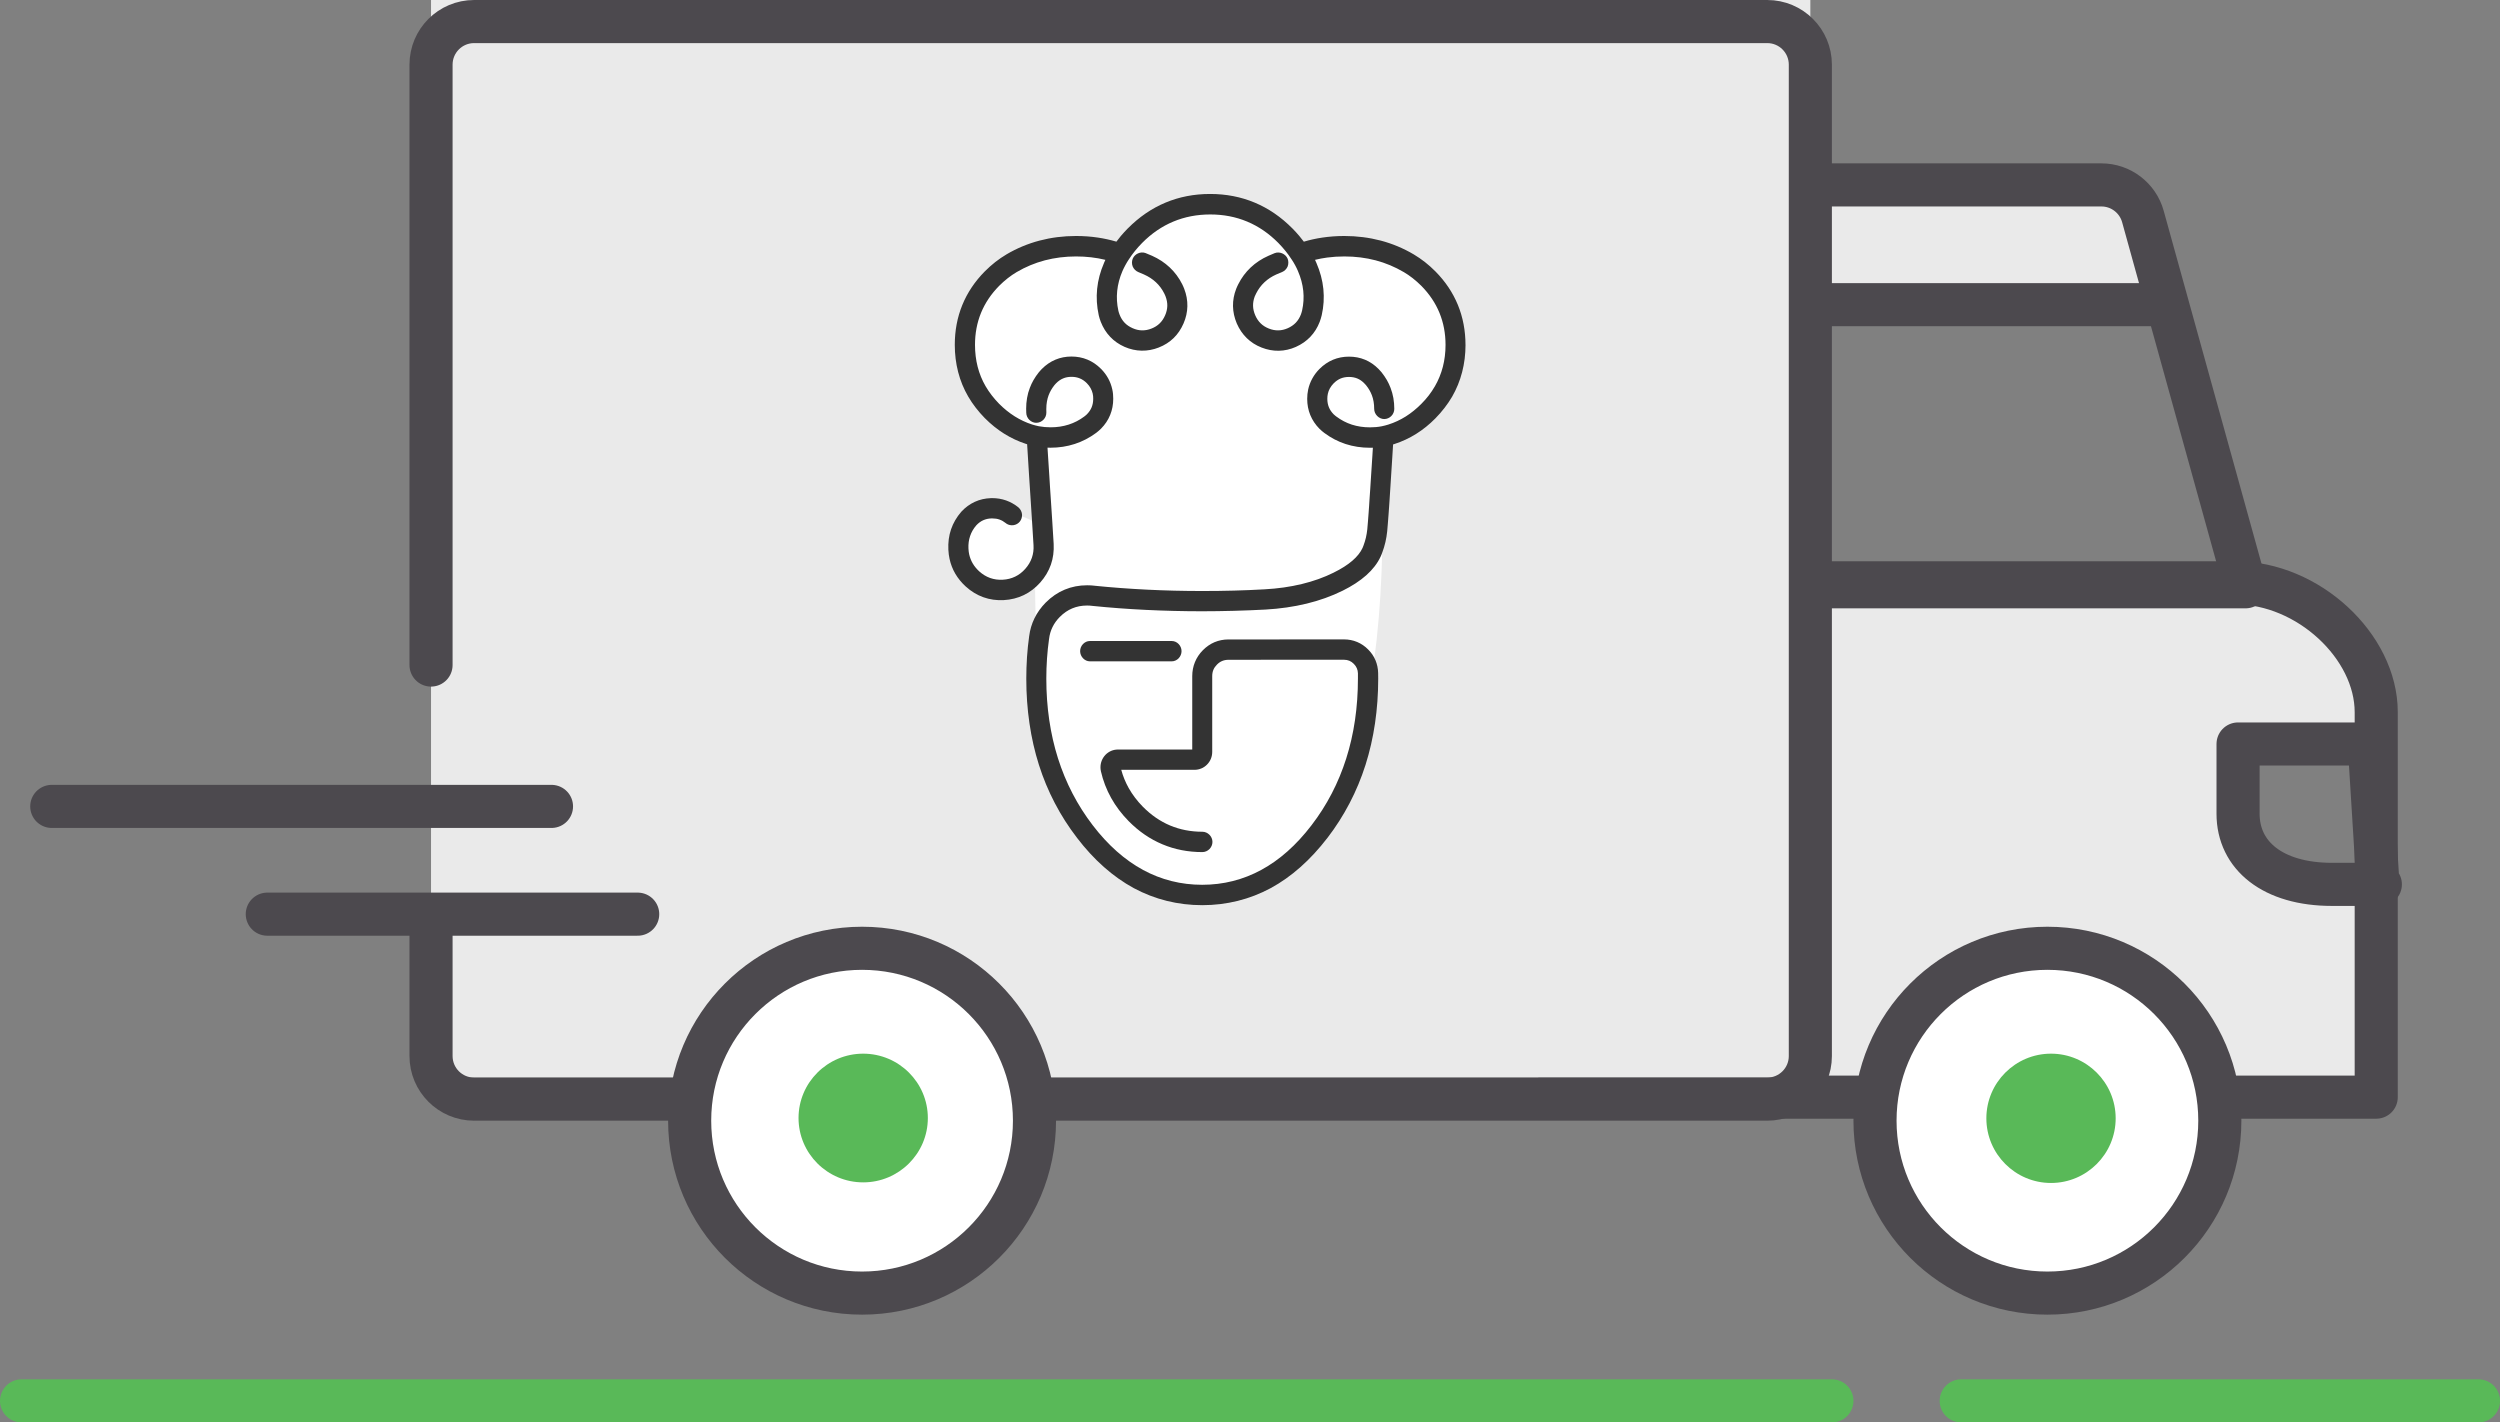
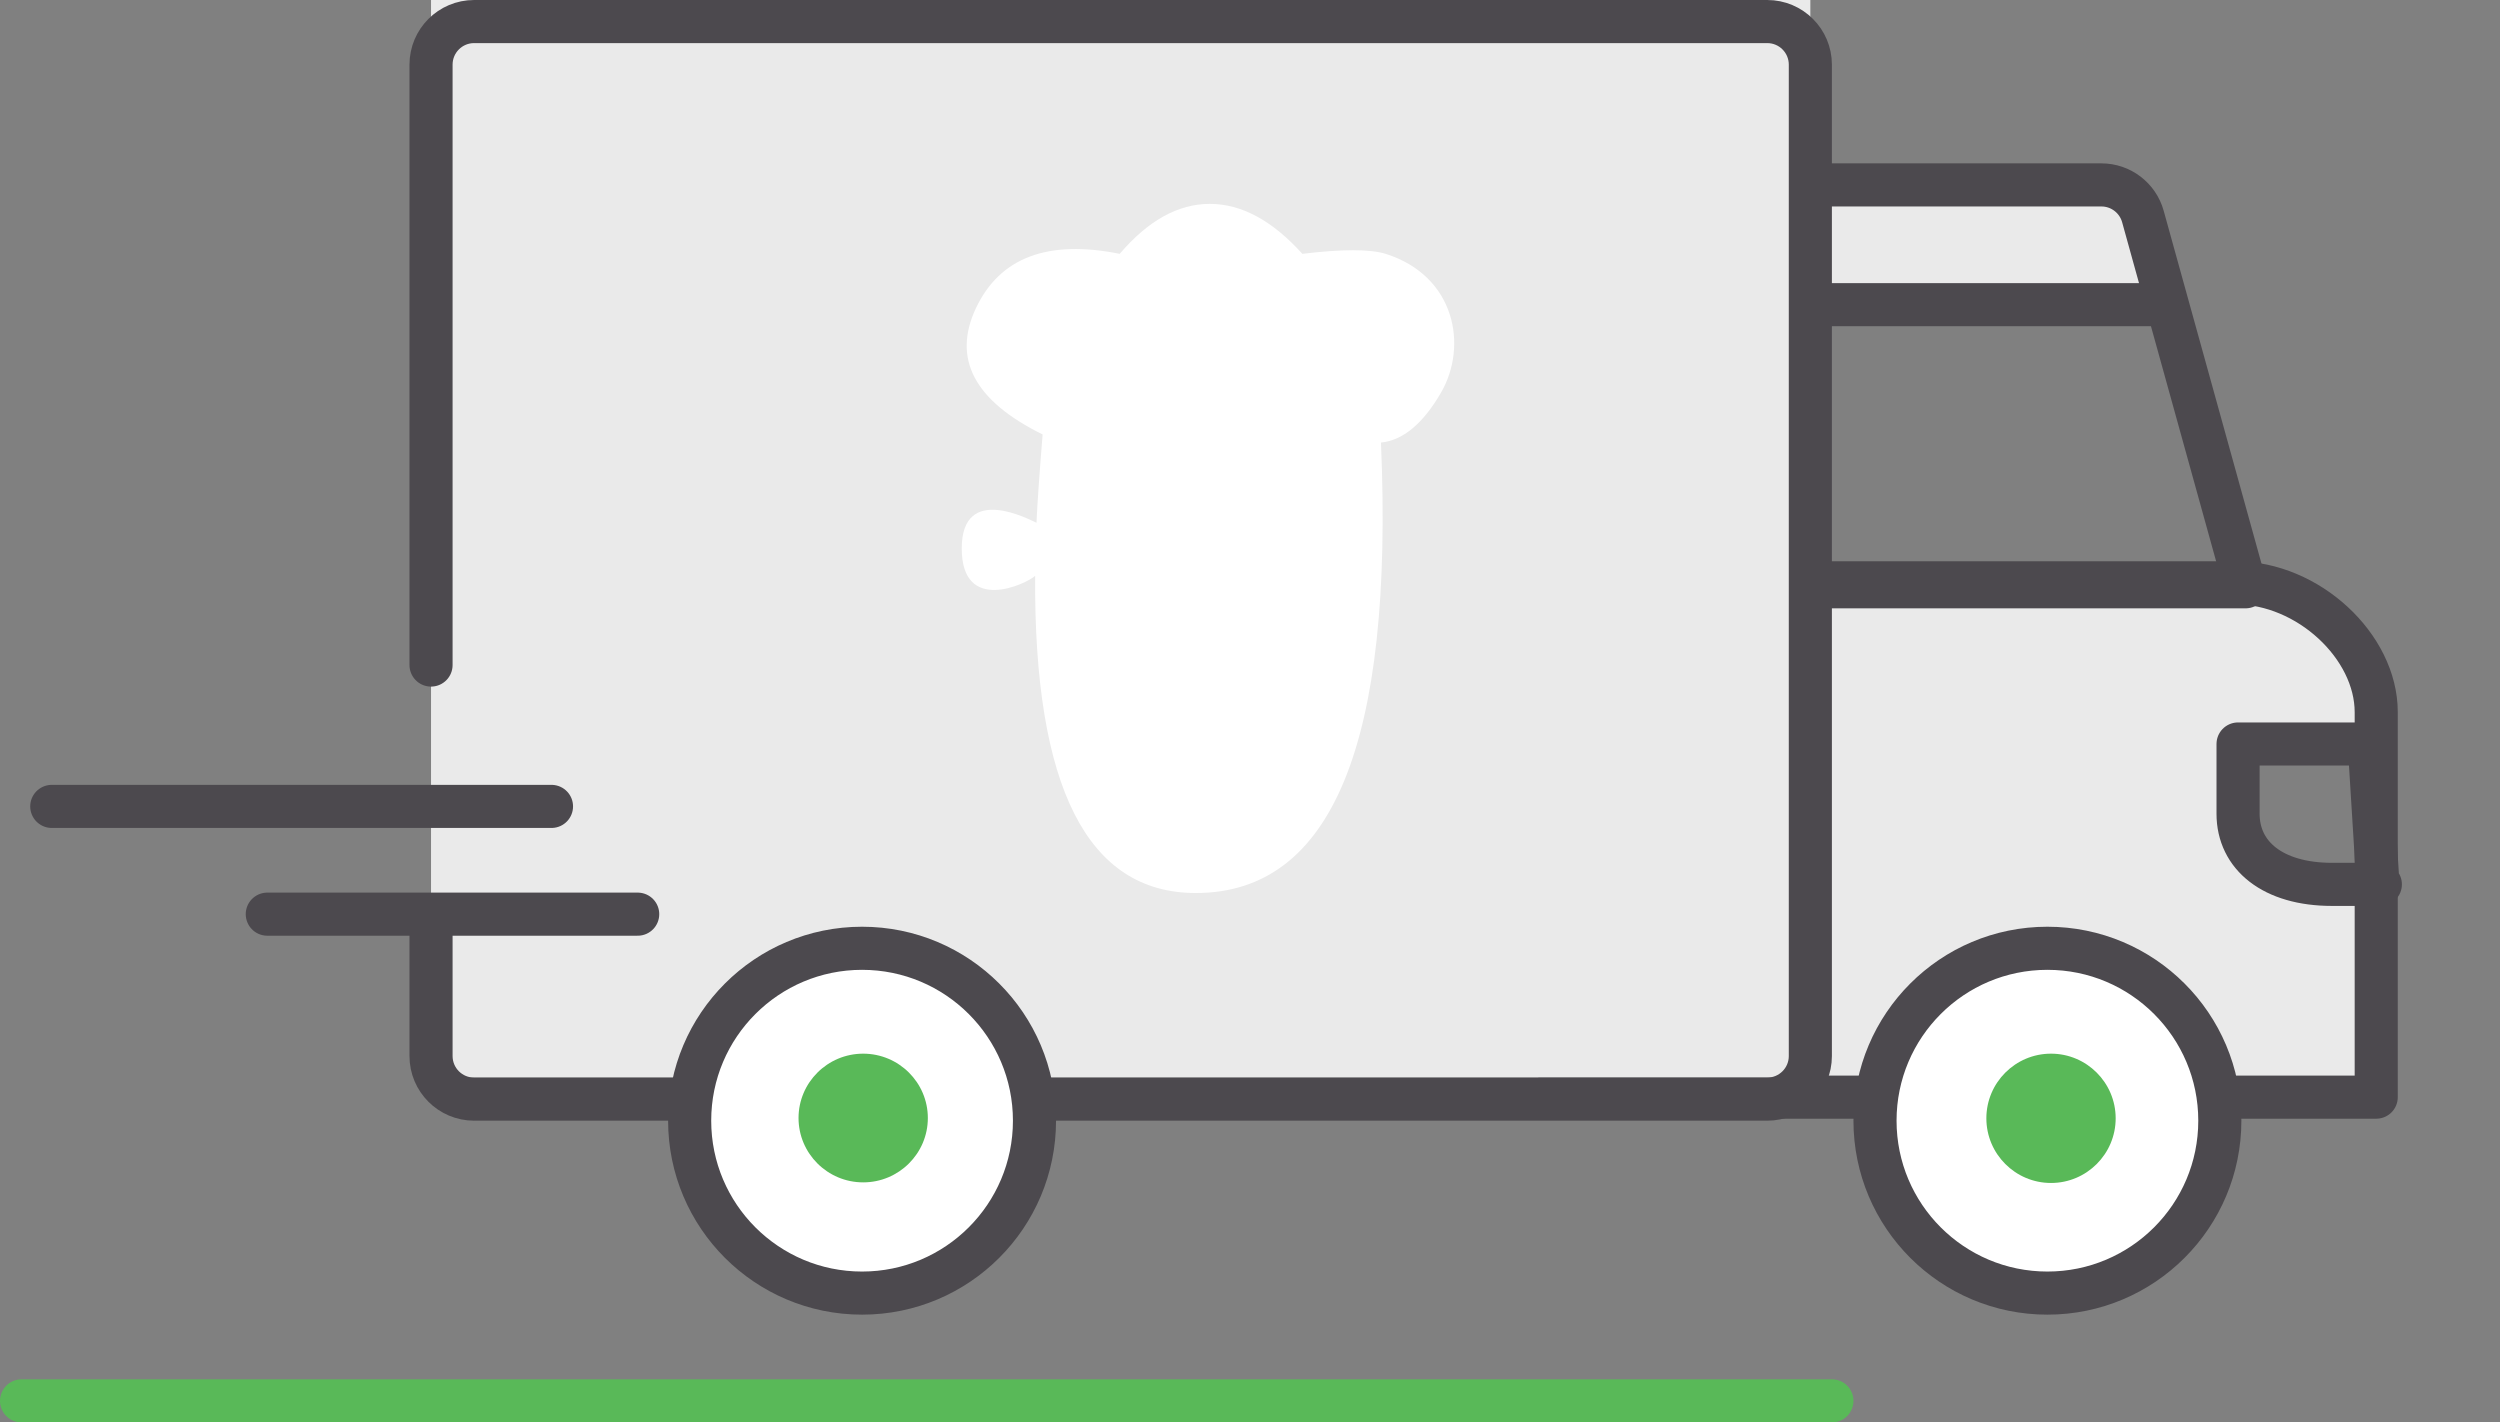
<svg xmlns="http://www.w3.org/2000/svg" width="116px" height="66px" viewBox="0 0 116 66" version="1.1">
  <rect x="0" y="0" width="116" height="66" fill="#808080" stroke="none" />
  <title>Delivery-icon-2@1x</title>
  <desc>Created with Sketch.</desc>
  <defs />
  <g id="Page-1" stroke="none" stroke-width="1" fill="none" fill-rule="evenodd">
    <g id="Main-2-days--new" transform="translate(-642, -962)">
      <g id="2" transform="translate(195, 959)">
        <g id="Group-2">
          <g id="Group-4" transform="translate(369, 2)">
            <g id="Delivery-icon-2" transform="translate(79, 0)">
              <g id="Group-3" transform="translate(1, 0)">
                <path d="M82.106,28.362 L101.953,28.362 C105.225,28.242 107.117,29.254 107.629,31.398 C108.141,33.541 108.141,34.848 107.629,35.318 C103.845,34.955 101.953,35.094 101.953,35.736 C101.953,36.699 101.237,40.051 102.849,41.049 C103.925,41.715 105.843,42.047 108.606,42.047 L108.203,51.275 L81.273,51.275 L82.106,28.362 Z" id="Path-18" fill="#EAEAEA" />
                <polygon id="Rectangle-3" fill="#EAEAEA" points="82 10 97 10 98 15 82 15" />
                <path d="M81.802,15.137 L98.027,15.137" id="Path-15" stroke="#4C494E" stroke-width="2" stroke-linecap="round" stroke-linejoin="round" />
                <path d="M82.181,28.043 C87.556,28.043 98.378,28.043 101.736,28.043 C105.094,28.043 108.257,30.985 108.257,34.044 C108.257,36.083 108.257,42.038 108.257,51.908 L70.16,51.908 C74.591,35.998 78.598,28.043 82.181,28.043 Z" id="Path-14" stroke="#4C494E" stroke-width="2" stroke-linecap="round" stroke-linejoin="round" />
                <path d="M80.928,9.58 L95.504,9.58 C96.403,9.58 97.191,10.18 97.431,11.046 L102.194,28.227 L82,28.227 L80.928,9.58 Z" id="Path-13" stroke="#4C494E" stroke-width="2" stroke-linecap="round" stroke-linejoin="round" />
                <rect id="Rectangle-2" fill="#EAEAEA" x="18" y="1" width="64" height="50" />
                <path d="M18,31.858 L18,4 C18,2.895 18.895,2 20,2 L80,2 C81.105,2 82,2.895 82,4 L82,50 C82,51.105 81.105,52 80,52 L20,52 C18.895,52 18,51.105 18,50 L18,43.548" id="Rectangle-2-Copy" stroke="#4C494E" stroke-width="2" stroke-linecap="round" stroke-linejoin="round" />
                <path d="M107.932,35.521 L101.846,35.521 C101.846,36.387 101.846,37.467 101.846,38.76 C101.846,40.699 103.461,42.035 106.206,42.035 C108.035,42.035 108.745,42.035 108.337,42.035 L107.932,35.521 Z" id="Path-17" stroke="#4C494E" stroke-width="2" stroke-linecap="round" stroke-linejoin="round" />
                <circle id="Oval-2" stroke="#4C494E" stroke-width="2" fill="#FFFFFF" cx="38" cy="53" r="8" />
                <circle id="Oval-2-Copy" stroke="#4C494E" stroke-width="2" fill="#FFFFFF" cx="93" cy="53" r="8" />
                <path d="M10.402,43.417 L27.589,43.417" id="Path-16" stroke="#4C494E" stroke-width="2" stroke-linecap="round" stroke-linejoin="round" />
                <path d="M0.402,38.417 L23.589,38.417" id="Path-16-Copy" stroke="#4C494E" stroke-width="2" stroke-linecap="round" stroke-linejoin="round" />
              </g>
              <path d="M39.052,49.89 C37.398,49.89 36.052,51.23 36.052,52.876 C36.052,54.523 37.398,55.862 39.052,55.862 C40.706,55.862 42.052,54.523 42.052,52.876 C42.052,51.23 40.706,49.89 39.052,49.89" id="Fill-4" fill="#59B958" />
              <path d="M94.167,49.89 C92.513,49.89 91.167,51.236 91.167,52.89 C91.167,54.545 92.513,55.89 94.167,55.89 C95.821,55.89 97.167,54.545 97.167,52.89 C97.167,51.236 95.821,49.89 94.167,49.89" id="Fill-5" fill="#59B958" />
              <path d="M0,66 L84,66" id="Path-3" stroke="#59B958" stroke-width="2" stroke-linecap="round" stroke-linejoin="round" />
-               <path d="M90,66 L114,66" id="Path-3-Copy" stroke="#59B958" stroke-width="2" stroke-linecap="round" stroke-linejoin="round" />
              <path d="M47.378,21.159 C47.226,23.029 47.131,24.394 47.093,25.256 C46.834,25.151 43.625,23.38 43.625,26.448 C43.625,29.515 46.627,28.094 47.03,27.718 C46.97,37.53 49.456,42.436 54.485,42.436 C60.813,42.436 63.677,35.469 63.077,21.535 C64.096,21.433 65.024,20.661 65.862,19.22 C67.117,17.058 66.536,13.807 63.295,12.778 C62.564,12.555 61.275,12.555 59.429,12.778 C58.036,11.233 56.604,10.46 55.135,10.46 C53.665,10.46 52.272,11.233 50.955,12.778 C47.619,12.108 45.396,12.946 44.286,15.293 C43.176,17.64 44.207,19.595 47.378,21.159 Z" id="Path-9" fill="#FFFFFF" />
-               <path d="M65.121,13.163 C65.286,13.293 65.447,13.436 65.603,13.594 L65.603,13.593 C66.065,14.06 66.413,14.581 66.647,15.152 C66.88,15.722 66.998,16.341 66.999,17.005 L67,17.005 C67,17.442 66.947,17.863 66.843,18.265 C66.739,18.669 66.583,19.051 66.377,19.409 L66.376,19.41 C66.273,19.586 66.156,19.758 66.026,19.926 C65.898,20.093 65.757,20.254 65.605,20.409 C65.327,20.692 65.028,20.933 64.712,21.131 L64.712,21.131 C64.393,21.331 64.056,21.488 63.705,21.601 L63.705,21.601 C63.679,21.609 63.657,21.616 63.639,21.622 C63.631,21.758 63.621,21.926 63.608,22.132 C63.591,22.406 63.569,22.751 63.541,23.182 C63.534,23.304 63.527,23.417 63.519,23.534 L63.509,23.686 L63.509,23.686 L63.471,24.268 L63.456,24.488 C63.448,24.609 63.44,24.726 63.432,24.827 C63.421,24.985 63.41,25.131 63.399,25.259 C63.39,25.374 63.38,25.5 63.366,25.651 L63.366,25.653 C63.348,25.825 63.32,25.993 63.283,26.155 C63.244,26.32 63.196,26.481 63.137,26.638 C63.125,26.67 63.113,26.702 63.1,26.735 L63.1,26.736 C63.087,26.769 63.073,26.8 63.06,26.828 L63.06,26.828 C62.915,27.138 62.693,27.427 62.394,27.693 C62.1,27.954 61.731,28.195 61.29,28.413 L61.29,28.412 C60.783,28.663 60.228,28.862 59.629,29.008 C59.032,29.153 58.393,29.246 57.716,29.284 L57.715,29.284 C57.239,29.309 56.749,29.329 56.248,29.342 C55.747,29.355 55.256,29.363 54.778,29.363 C53.902,29.363 53.03,29.341 52.167,29.299 C51.318,29.258 50.485,29.195 49.673,29.112 L49.666,29.111 C49.63,29.106 49.594,29.102 49.559,29.1 C49.525,29.098 49.484,29.097 49.437,29.097 C49.191,29.097 48.962,29.141 48.752,29.229 C48.544,29.316 48.352,29.447 48.178,29.623 L48.177,29.623 C48.033,29.768 47.919,29.927 47.836,30.097 C47.753,30.266 47.7,30.448 47.677,30.642 L47.676,30.646 C47.634,30.945 47.602,31.249 47.581,31.555 C47.56,31.86 47.549,32.172 47.549,32.487 C47.549,33.815 47.731,35.052 48.091,36.189 C48.451,37.324 48.99,38.363 49.705,39.295 C50.408,40.213 51.188,40.904 52.037,41.364 L52.037,41.365 C52.882,41.823 53.799,42.054 54.781,42.054 C55.762,42.054 56.678,41.823 57.523,41.364 C58.371,40.904 59.15,40.213 59.852,39.295 C60.568,38.364 61.106,37.326 61.466,36.19 C61.827,35.054 62.008,33.816 62.008,32.487 L62.008,32.24 L62.008,32.24 C62.005,32.157 61.989,32.08 61.958,32.008 C61.927,31.935 61.881,31.867 61.818,31.804 L61.818,31.804 C61.753,31.738 61.684,31.69 61.61,31.659 C61.535,31.628 61.452,31.612 61.358,31.612 L61.358,31.611 L56.01,31.614 L56.01,31.614 C55.899,31.614 55.799,31.632 55.711,31.669 C55.623,31.705 55.543,31.76 55.468,31.836 C55.393,31.912 55.337,31.993 55.301,32.08 C55.265,32.168 55.247,32.265 55.247,32.372 L55.247,35.887 C55.247,36.001 55.225,36.109 55.184,36.21 C55.143,36.31 55.082,36.401 55.003,36.48 C54.924,36.559 54.834,36.619 54.736,36.659 L54.736,36.658 C54.637,36.699 54.532,36.72 54.423,36.72 L51.026,36.72 C51.105,37.014 51.221,37.297 51.372,37.567 C51.546,37.875 51.767,38.167 52.034,38.438 L52.035,38.438 C52.414,38.822 52.836,39.111 53.295,39.304 C53.754,39.496 54.253,39.593 54.79,39.593 C54.916,39.593 55.033,39.648 55.118,39.733 C55.203,39.819 55.258,39.937 55.258,40.064 C55.258,40.192 55.204,40.311 55.119,40.397 C55.034,40.483 54.916,40.537 54.79,40.537 C54.128,40.537 53.509,40.417 52.937,40.176 C52.365,39.937 51.842,39.579 51.373,39.104 L51.373,39.104 C51.045,38.772 50.772,38.41 50.556,38.023 C50.339,37.634 50.181,37.221 50.082,36.788 C50.074,36.752 50.069,36.718 50.066,36.685 C50.063,36.649 50.062,36.623 50.062,36.602 C50.062,36.493 50.083,36.387 50.122,36.29 C50.161,36.192 50.219,36.103 50.294,36.024 L50.296,36.021 C50.374,35.942 50.464,35.881 50.561,35.84 C50.659,35.799 50.764,35.778 50.874,35.778 L54.32,35.778 L54.32,32.375 C54.32,32.144 54.362,31.923 54.446,31.72 L54.446,31.72 C54.529,31.517 54.653,31.332 54.814,31.169 C54.977,31.005 55.159,30.88 55.357,30.796 C55.557,30.713 55.772,30.67 56.001,30.67 L56.001,30.671 L61.363,30.668 L61.363,30.668 C61.576,30.668 61.782,30.708 61.972,30.788 C62.16,30.867 62.333,30.984 62.484,31.138 C62.632,31.286 62.745,31.453 62.822,31.636 C62.899,31.819 62.941,32.019 62.946,32.231 L62.946,32.235 L62.946,32.267 L62.946,32.267 C62.949,32.356 62.949,32.425 62.949,32.489 C62.949,33.2 62.899,33.892 62.801,34.558 C62.703,35.227 62.556,35.872 62.361,36.487 C62.165,37.104 61.918,37.698 61.622,38.265 C61.327,38.83 60.984,39.369 60.594,39.877 L60.593,39.877 C60.199,40.39 59.781,40.843 59.342,41.232 C58.902,41.622 58.44,41.949 57.959,42.21 C57.472,42.471 56.962,42.669 56.431,42.801 C55.9,42.933 55.351,43 54.785,43 C54.219,43 53.669,42.933 53.138,42.801 C52.607,42.669 52.096,42.471 51.609,42.21 C51.127,41.948 50.662,41.62 50.22,41.228 C49.781,40.839 49.364,40.387 48.972,39.874 L48.973,39.874 C48.581,39.365 48.236,38.826 47.942,38.261 C47.646,37.695 47.4,37.103 47.205,36.487 C47.011,35.873 46.864,35.23 46.767,34.562 C46.669,33.894 46.62,33.201 46.62,32.489 C46.62,32.156 46.631,31.821 46.653,31.487 C46.675,31.162 46.708,30.839 46.753,30.522 L46.753,30.522 C46.79,30.225 46.874,29.945 47.002,29.683 C47.13,29.423 47.304,29.18 47.521,28.959 L47.522,28.959 C47.786,28.693 48.08,28.493 48.402,28.359 C48.723,28.225 49.07,28.157 49.442,28.157 C49.498,28.157 49.558,28.159 49.621,28.162 C49.681,28.165 49.736,28.17 49.787,28.177 L49.787,28.178 C50.583,28.259 51.403,28.32 52.239,28.361 C53.064,28.402 53.912,28.423 54.776,28.423 C55.288,28.423 55.783,28.417 56.255,28.404 C56.729,28.391 57.201,28.372 57.669,28.345 L57.67,28.345 C58.287,28.312 58.867,28.229 59.403,28.099 C59.939,27.97 60.434,27.793 60.882,27.57 L60.882,27.569 C61.236,27.395 61.525,27.211 61.748,27.019 L61.748,27.019 C61.966,26.831 62.122,26.636 62.217,26.435 L62.241,26.378 L62.267,26.311 C62.312,26.192 62.349,26.07 62.378,25.946 C62.407,25.82 62.428,25.692 62.442,25.563 L62.442,25.563 C62.451,25.468 62.461,25.338 62.474,25.185 C62.485,25.042 62.496,24.905 62.506,24.763 L62.506,24.762 C62.515,24.653 62.521,24.559 62.527,24.463 C62.532,24.374 62.537,24.283 62.543,24.207 L62.577,23.716 L62.615,23.124 C62.639,22.761 62.659,22.457 62.675,22.205 C62.686,22.038 62.695,21.895 62.702,21.773 C62.651,21.775 62.605,21.776 62.566,21.776 C62.17,21.776 61.792,21.718 61.437,21.603 C61.083,21.488 60.753,21.316 60.448,21.088 L60.448,21.088 C60.413,21.062 60.376,21.033 60.339,21.001 L60.339,21.001 C60.302,20.97 60.264,20.935 60.227,20.898 L60.225,20.897 C60.036,20.706 59.894,20.493 59.798,20.26 C59.702,20.027 59.654,19.775 59.654,19.506 C59.654,19.436 59.658,19.363 59.665,19.288 C59.673,19.215 59.684,19.144 59.699,19.074 L59.699,19.071 C59.74,18.891 59.804,18.72 59.892,18.561 C59.98,18.401 60.09,18.254 60.223,18.12 L60.223,18.12 C60.411,17.932 60.621,17.788 60.851,17.692 C61.081,17.596 61.33,17.548 61.593,17.548 C61.86,17.548 62.109,17.596 62.339,17.692 C62.569,17.788 62.777,17.931 62.964,18.12 L62.964,18.12 C62.978,18.135 63.001,18.159 63.031,18.193 C63.058,18.222 63.081,18.248 63.102,18.272 L63.106,18.277 C63.198,18.393 63.279,18.511 63.349,18.632 C63.418,18.752 63.476,18.876 63.524,19.003 C63.581,19.152 63.624,19.308 63.653,19.47 C63.681,19.633 63.695,19.801 63.695,19.973 C63.695,20.034 63.682,20.096 63.658,20.153 C63.635,20.209 63.6,20.261 63.557,20.304 L63.557,20.304 C63.515,20.347 63.464,20.382 63.408,20.406 C63.352,20.43 63.291,20.444 63.23,20.444 C63.105,20.444 62.988,20.389 62.902,20.302 L62.902,20.302 L62.902,20.302 C62.816,20.215 62.762,20.097 62.762,19.971 C62.762,19.853 62.753,19.741 62.735,19.636 C62.717,19.53 62.69,19.431 62.655,19.339 L62.655,19.339 C62.624,19.258 62.586,19.178 62.542,19.102 C62.498,19.026 62.446,18.95 62.386,18.876 C62.374,18.863 62.361,18.848 62.347,18.833 C62.336,18.821 62.321,18.805 62.303,18.787 L62.303,18.786 C62.204,18.685 62.097,18.611 61.981,18.562 C61.864,18.514 61.735,18.49 61.593,18.49 C61.451,18.49 61.322,18.514 61.206,18.562 C61.09,18.611 60.982,18.686 60.882,18.787 L60.882,18.786 C60.812,18.858 60.753,18.936 60.707,19.019 C60.663,19.099 60.63,19.183 60.612,19.271 C60.603,19.31 60.597,19.347 60.594,19.384 C60.59,19.421 60.588,19.462 60.588,19.504 C60.588,19.648 60.612,19.777 60.66,19.895 C60.708,20.013 60.781,20.122 60.881,20.223 C60.898,20.238 60.917,20.256 60.941,20.276 C60.965,20.296 60.986,20.313 61.002,20.326 L61.003,20.325 C61.226,20.493 61.468,20.619 61.726,20.703 C61.987,20.787 62.268,20.829 62.566,20.829 C62.665,20.829 62.756,20.825 62.842,20.817 C62.931,20.809 63.02,20.797 63.108,20.78 C63.156,20.771 63.209,20.759 63.267,20.743 C63.321,20.729 63.374,20.714 63.424,20.698 L63.426,20.697 C63.704,20.609 63.972,20.484 64.226,20.325 C64.481,20.164 64.723,19.968 64.951,19.738 L64.951,19.738 C65.076,19.613 65.191,19.483 65.294,19.349 C65.397,19.215 65.492,19.074 65.576,18.928 L65.577,18.928 C65.741,18.645 65.865,18.342 65.948,18.022 C66.031,17.701 66.073,17.36 66.073,17.002 C66.073,16.47 65.979,15.974 65.792,15.518 C65.605,15.061 65.324,14.643 64.952,14.265 C64.821,14.135 64.685,14.014 64.546,13.905 C64.411,13.799 64.272,13.705 64.133,13.623 L64.131,13.623 C63.724,13.383 63.289,13.201 62.831,13.08 C62.373,12.96 61.888,12.899 61.38,12.899 C61.105,12.899 60.838,12.916 60.583,12.95 C60.39,12.976 60.202,13.011 60.017,13.057 C60.04,13.105 60.063,13.155 60.084,13.206 C60.256,13.602 60.363,14.005 60.404,14.409 C60.444,14.814 60.42,15.221 60.328,15.625 L60.327,15.629 C60.315,15.676 60.302,15.727 60.285,15.783 C60.269,15.836 60.252,15.886 60.233,15.936 L60.233,15.936 C60.13,16.203 59.985,16.434 59.8,16.628 C59.616,16.822 59.392,16.978 59.13,17.095 L59.129,17.096 C58.872,17.21 58.606,17.27 58.337,17.275 C58.07,17.28 57.802,17.23 57.537,17.126 L57.537,17.126 C57.273,17.023 57.044,16.877 56.852,16.69 C56.659,16.503 56.504,16.276 56.388,16.011 L56.387,16.009 C56.275,15.744 56.216,15.475 56.211,15.205 C56.207,14.936 56.255,14.668 56.359,14.403 L56.36,14.399 C56.381,14.348 56.398,14.31 56.411,14.281 C56.429,14.243 56.444,14.211 56.458,14.184 L56.458,14.184 C56.607,13.889 56.799,13.63 57.032,13.411 C57.266,13.19 57.54,13.009 57.853,12.87 L57.855,12.869 L58.134,12.75 L58.136,12.749 L58.138,12.748 L58.138,12.748 C58.253,12.701 58.382,12.708 58.492,12.755 C58.603,12.802 58.699,12.89 58.746,13.004 L58.747,13.006 L58.748,13.009 C58.77,13.064 58.78,13.126 58.779,13.188 C58.779,13.251 58.767,13.313 58.745,13.368 L58.743,13.373 C58.718,13.429 58.681,13.481 58.637,13.524 C58.592,13.567 58.54,13.602 58.484,13.625 L58.222,13.734 C58.012,13.828 57.827,13.949 57.671,14.096 C57.515,14.243 57.386,14.416 57.286,14.614 L57.282,14.623 C57.26,14.659 57.244,14.697 57.223,14.748 L57.222,14.751 L57.221,14.752 L57.22,14.754 L57.22,14.754 C57.165,14.901 57.139,15.046 57.142,15.189 C57.145,15.334 57.179,15.481 57.243,15.63 L57.243,15.63 C57.308,15.78 57.393,15.905 57.496,16.005 C57.6,16.107 57.726,16.186 57.875,16.245 C58.024,16.304 58.171,16.332 58.316,16.329 C58.462,16.327 58.607,16.293 58.752,16.229 C58.9,16.163 59.024,16.078 59.125,15.973 C59.225,15.868 59.304,15.74 59.362,15.591 C59.374,15.559 59.383,15.53 59.391,15.503 C59.399,15.479 59.408,15.446 59.417,15.409 C59.485,15.107 59.503,14.802 59.472,14.498 C59.44,14.192 59.358,13.884 59.226,13.58 L59.226,13.578 C59.186,13.485 59.142,13.394 59.094,13.306 C59.043,13.211 58.989,13.123 58.935,13.042 L58.933,13.04 C58.847,12.907 58.753,12.776 58.65,12.649 C58.546,12.52 58.433,12.394 58.313,12.271 C57.878,11.832 57.396,11.502 56.869,11.282 C56.344,11.062 55.771,10.951 55.157,10.951 C54.541,10.951 53.968,11.062 53.441,11.282 C52.914,11.502 52.43,11.833 51.996,12.271 L51.996,12.271 C51.875,12.394 51.764,12.518 51.664,12.642 C51.559,12.771 51.465,12.901 51.38,13.033 L51.378,13.036 C51.323,13.117 51.271,13.204 51.222,13.294 C51.169,13.39 51.122,13.486 51.08,13.582 L51.08,13.582 C50.95,13.885 50.869,14.191 50.838,14.497 C50.806,14.804 50.825,15.111 50.892,15.417 L50.893,15.421 C50.898,15.444 50.905,15.469 50.913,15.496 C50.922,15.524 50.933,15.557 50.947,15.594 L50.947,15.594 C51.005,15.745 51.082,15.87 51.181,15.974 C51.28,16.078 51.403,16.162 51.555,16.229 C51.699,16.293 51.843,16.327 51.988,16.329 C52.133,16.332 52.281,16.304 52.429,16.245 L52.43,16.245 C52.579,16.187 52.705,16.107 52.809,16.005 C52.913,15.905 52.997,15.78 53.061,15.631 L53.062,15.63 C53.126,15.482 53.16,15.336 53.163,15.191 C53.166,15.046 53.137,14.898 53.08,14.747 C53.068,14.719 53.058,14.695 53.049,14.675 C53.044,14.663 53.032,14.639 53.019,14.612 L53.019,14.612 C52.92,14.415 52.792,14.243 52.636,14.098 C52.479,13.951 52.293,13.83 52.079,13.735 L52.079,13.735 L51.81,13.621 L51.81,13.621 C51.756,13.598 51.705,13.563 51.663,13.521 C51.62,13.478 51.584,13.427 51.56,13.371 L51.559,13.369 C51.535,13.31 51.523,13.247 51.523,13.185 C51.523,13.124 51.535,13.061 51.559,13.002 L51.56,13.001 C51.606,12.889 51.698,12.804 51.804,12.757 C51.911,12.709 52.036,12.7 52.148,12.74 L52.155,12.743 L52.445,12.864 L52.449,12.865 C52.763,13.005 53.039,13.186 53.273,13.406 C53.508,13.626 53.702,13.886 53.853,14.185 L53.855,14.189 C53.87,14.22 53.885,14.254 53.9,14.286 C53.917,14.325 53.934,14.364 53.948,14.4 L53.948,14.401 C54.051,14.67 54.1,14.941 54.094,15.211 C54.089,15.479 54.03,15.745 53.916,16.008 C53.801,16.273 53.647,16.501 53.455,16.688 C53.263,16.874 53.034,17.02 52.769,17.123 L52.769,17.124 C52.507,17.227 52.239,17.276 51.971,17.271 C51.704,17.266 51.438,17.207 51.179,17.094 L51.179,17.094 C50.918,16.978 50.695,16.822 50.511,16.628 C50.327,16.434 50.181,16.202 50.076,15.934 L50.075,15.931 C50.053,15.873 50.035,15.82 50.02,15.772 L50.02,15.772 C50.004,15.72 49.991,15.672 49.981,15.626 L49.981,15.624 C49.891,15.215 49.866,14.807 49.907,14.402 C49.948,13.999 50.054,13.599 50.225,13.204 L50.224,13.204 C50.247,13.151 50.268,13.102 50.29,13.057 C49.86,12.951 49.403,12.899 48.93,12.899 C48.423,12.899 47.938,12.96 47.48,13.08 C47.021,13.201 46.585,13.383 46.177,13.623 C46.035,13.706 45.895,13.802 45.759,13.909 C45.622,14.016 45.489,14.135 45.36,14.264 C44.988,14.641 44.707,15.06 44.52,15.516 C44.334,15.971 44.24,16.467 44.24,17 C44.24,17.359 44.282,17.7 44.364,18.021 C44.446,18.341 44.57,18.643 44.734,18.925 L44.734,18.925 C44.818,19.068 44.913,19.208 45.017,19.343 C45.12,19.477 45.235,19.608 45.359,19.736 C45.587,19.965 45.829,20.159 46.084,20.32 C46.34,20.48 46.608,20.606 46.886,20.696 L46.887,20.696 C46.937,20.712 46.989,20.727 47.044,20.741 C47.094,20.754 47.148,20.766 47.204,20.778 L47.204,20.778 C47.293,20.794 47.383,20.807 47.474,20.815 L47.474,20.815 C47.56,20.823 47.652,20.827 47.749,20.827 C48.047,20.827 48.327,20.785 48.587,20.701 C48.846,20.618 49.088,20.493 49.312,20.326 C49.333,20.309 49.355,20.291 49.377,20.273 C49.4,20.252 49.42,20.235 49.436,20.22 L49.436,20.219 C49.533,20.12 49.606,20.012 49.654,19.894 C49.701,19.777 49.725,19.647 49.725,19.502 C49.725,19.456 49.723,19.414 49.72,19.378 C49.716,19.341 49.71,19.303 49.701,19.265 L49.702,19.265 C49.681,19.176 49.648,19.09 49.603,19.009 C49.559,18.929 49.501,18.853 49.431,18.782 L49.431,18.782 C49.331,18.681 49.222,18.606 49.105,18.558 C48.988,18.509 48.86,18.485 48.717,18.485 C48.575,18.485 48.446,18.509 48.33,18.558 C48.214,18.606 48.106,18.681 48.006,18.782 L48.006,18.782 L47.959,18.832 L47.959,18.833 C47.943,18.85 47.929,18.867 47.919,18.879 C47.863,18.95 47.813,19.024 47.769,19.1 C47.726,19.175 47.689,19.254 47.659,19.333 L47.658,19.333 C47.623,19.427 47.595,19.527 47.577,19.635 C47.558,19.74 47.549,19.852 47.549,19.968 L47.548,19.968 L47.551,20.136 C47.554,20.263 47.504,20.382 47.422,20.469 L47.422,20.469 C47.341,20.554 47.23,20.611 47.109,20.617 L47.109,20.617 C47.044,20.622 46.981,20.611 46.923,20.588 C46.862,20.564 46.808,20.528 46.763,20.484 C46.719,20.442 46.682,20.388 46.657,20.33 L46.657,20.33 C46.632,20.273 46.618,20.21 46.618,20.147 L46.618,20.147 L46.614,19.979 L46.613,19.975 C46.613,19.799 46.627,19.628 46.656,19.463 C46.684,19.3 46.727,19.144 46.785,18.996 C46.832,18.87 46.89,18.747 46.958,18.629 L46.959,18.629 C47.028,18.509 47.108,18.392 47.198,18.279 L47.201,18.276 C47.219,18.255 47.24,18.23 47.266,18.201 C47.291,18.173 47.315,18.147 47.338,18.123 L47.341,18.12 C47.531,17.929 47.741,17.785 47.971,17.689 C48.201,17.592 48.45,17.543 48.715,17.543 C48.98,17.543 49.229,17.591 49.459,17.687 C49.689,17.783 49.899,17.926 50.088,18.116 L50.088,18.116 C50.221,18.25 50.331,18.397 50.419,18.556 C50.506,18.714 50.569,18.884 50.609,19.064 L50.609,19.064 C50.625,19.134 50.637,19.206 50.644,19.28 L50.644,19.28 C50.651,19.356 50.654,19.429 50.654,19.502 C50.654,19.77 50.607,20.022 50.511,20.255 C50.417,20.488 50.275,20.7 50.088,20.89 L50.086,20.891 C50.05,20.926 50.014,20.96 49.978,20.991 C49.942,21.022 49.905,21.052 49.865,21.083 L49.864,21.084 C49.556,21.312 49.223,21.485 48.868,21.6 C48.513,21.715 48.137,21.774 47.742,21.774 C47.704,21.774 47.661,21.773 47.604,21.771 L47.634,22.24 C47.65,22.496 47.669,22.792 47.691,23.119 L47.691,23.12 C47.701,23.279 47.712,23.452 47.723,23.64 C47.735,23.815 47.747,24.001 47.761,24.203 C47.786,24.583 47.81,24.943 47.831,25.28 C47.853,25.633 47.873,25.954 47.89,26.239 L47.89,26.24 C47.908,26.581 47.865,26.901 47.761,27.2 C47.656,27.499 47.491,27.776 47.267,28.029 C47.043,28.28 46.789,28.475 46.505,28.612 C46.223,28.748 45.912,28.826 45.577,28.845 C45.244,28.863 44.927,28.819 44.631,28.713 C44.335,28.607 44.06,28.441 43.811,28.214 L43.81,28.214 C43.615,28.035 43.453,27.837 43.327,27.623 C43.202,27.409 43.112,27.178 43.059,26.931 C43.045,26.871 43.033,26.805 43.024,26.732 L43.024,26.732 C43.015,26.66 43.008,26.586 43.004,26.509 L43.004,26.508 C42.987,26.172 43.029,25.856 43.128,25.563 C43.229,25.268 43.387,24.996 43.603,24.747 L43.607,24.742 C43.794,24.541 44.003,24.389 44.231,24.285 C44.461,24.179 44.71,24.123 44.978,24.114 L44.983,24.113 L45.044,24.113 C45.267,24.113 45.48,24.15 45.681,24.22 C45.884,24.292 46.073,24.397 46.247,24.536 L46.249,24.538 C46.294,24.576 46.334,24.625 46.364,24.679 L46.364,24.679 C46.394,24.733 46.414,24.793 46.421,24.853 C46.428,24.914 46.422,24.978 46.404,25.038 C46.387,25.097 46.358,25.154 46.319,25.202 C46.246,25.294 46.138,25.351 46.025,25.368 C45.914,25.384 45.794,25.362 45.697,25.296 L45.686,25.286 L45.686,25.286 L45.682,25.283 L45.686,25.286 L45.686,25.286 L45.686,25.286 L45.681,25.283 C45.674,25.278 45.668,25.274 45.661,25.268 C45.57,25.195 45.476,25.142 45.378,25.108 C45.278,25.072 45.169,25.055 45.046,25.055 L45.001,25.055 L45.001,25.055 C44.862,25.059 44.735,25.088 44.619,25.14 C44.502,25.193 44.395,25.273 44.298,25.378 L44.298,25.378 C44.169,25.527 44.073,25.693 44.013,25.872 C43.952,26.051 43.926,26.246 43.936,26.452 L43.936,26.452 C43.939,26.508 43.944,26.558 43.949,26.601 C43.955,26.645 43.962,26.685 43.97,26.721 L43.971,26.725 C44.004,26.873 44.059,27.014 44.135,27.144 C44.213,27.276 44.313,27.398 44.435,27.51 C44.59,27.65 44.76,27.754 44.943,27.819 C45.125,27.883 45.32,27.911 45.527,27.899 C45.735,27.888 45.928,27.84 46.103,27.755 C46.277,27.672 46.434,27.551 46.572,27.395 L46.572,27.395 C46.712,27.237 46.815,27.066 46.878,26.883 C46.942,26.7 46.968,26.503 46.955,26.292 C46.939,26.023 46.92,25.709 46.897,25.352 C46.877,25.03 46.853,24.668 46.827,24.263 C46.812,24.055 46.799,23.847 46.787,23.648 C46.777,23.489 46.767,23.336 46.756,23.176 L46.756,23.175 L46.722,22.636 C46.695,22.214 46.673,21.87 46.659,21.614 C46.638,21.608 46.617,21.601 46.595,21.593 C46.246,21.479 45.91,21.322 45.592,21.122 L45.591,21.122 C45.276,20.924 44.977,20.684 44.697,20.402 L44.696,20.402 C44.543,20.245 44.401,20.083 44.272,19.915 C44.143,19.749 44.027,19.577 43.926,19.402 C43.718,19.046 43.562,18.665 43.458,18.263 C43.354,17.86 43.302,17.437 43.302,16.998 C43.302,16.337 43.419,15.72 43.652,15.15 C43.885,14.58 44.233,14.06 44.694,13.593 L44.695,13.593 C44.852,13.435 45.014,13.29 45.182,13.158 C45.351,13.026 45.526,12.907 45.704,12.802 L45.703,12.802 C46.182,12.52 46.693,12.307 47.233,12.164 C47.772,12.022 48.338,11.95 48.926,11.95 C49.273,11.95 49.614,11.974 49.946,12.024 C50.239,12.068 50.524,12.131 50.801,12.213 C50.867,12.123 50.937,12.035 51.01,11.947 C51.113,11.826 51.22,11.71 51.33,11.598 L51.331,11.598 C51.856,11.068 52.44,10.669 53.078,10.402 C53.718,10.134 54.409,10 55.15,10 C55.889,10 56.581,10.134 57.22,10.402 C57.858,10.669 58.442,11.069 58.966,11.598 L58.967,11.598 C59.075,11.707 59.18,11.822 59.281,11.941 C59.356,12.029 59.428,12.12 59.498,12.214 C59.775,12.131 60.063,12.068 60.357,12.024 C60.688,11.975 61.028,11.95 61.374,11.95 C61.962,11.95 62.528,12.022 63.068,12.164 C63.607,12.307 64.118,12.52 64.596,12.803 C64.777,12.911 64.953,13.031 65.121,13.163 Z M51,36.402 L51,36.403 L51,36.4 L51,36.402 Z M49.252,30.883 C49.335,30.797 49.448,30.743 49.57,30.743 L53.371,30.743 C53.493,30.743 53.607,30.797 53.689,30.883 L53.689,30.883 C53.771,30.968 53.824,31.086 53.824,31.213 C53.824,31.34 53.771,31.458 53.689,31.545 C53.606,31.631 53.492,31.686 53.371,31.686 L49.57,31.686 C49.449,31.686 49.335,31.631 49.253,31.544 C49.17,31.458 49.118,31.339 49.118,31.213 C49.118,31.087 49.17,30.969 49.252,30.883 L49.252,30.883 Z" id="Fill-1" fill="#333333" fill-rule="nonzero" />
            </g>
          </g>
        </g>
      </g>
    </g>
  </g>
</svg>